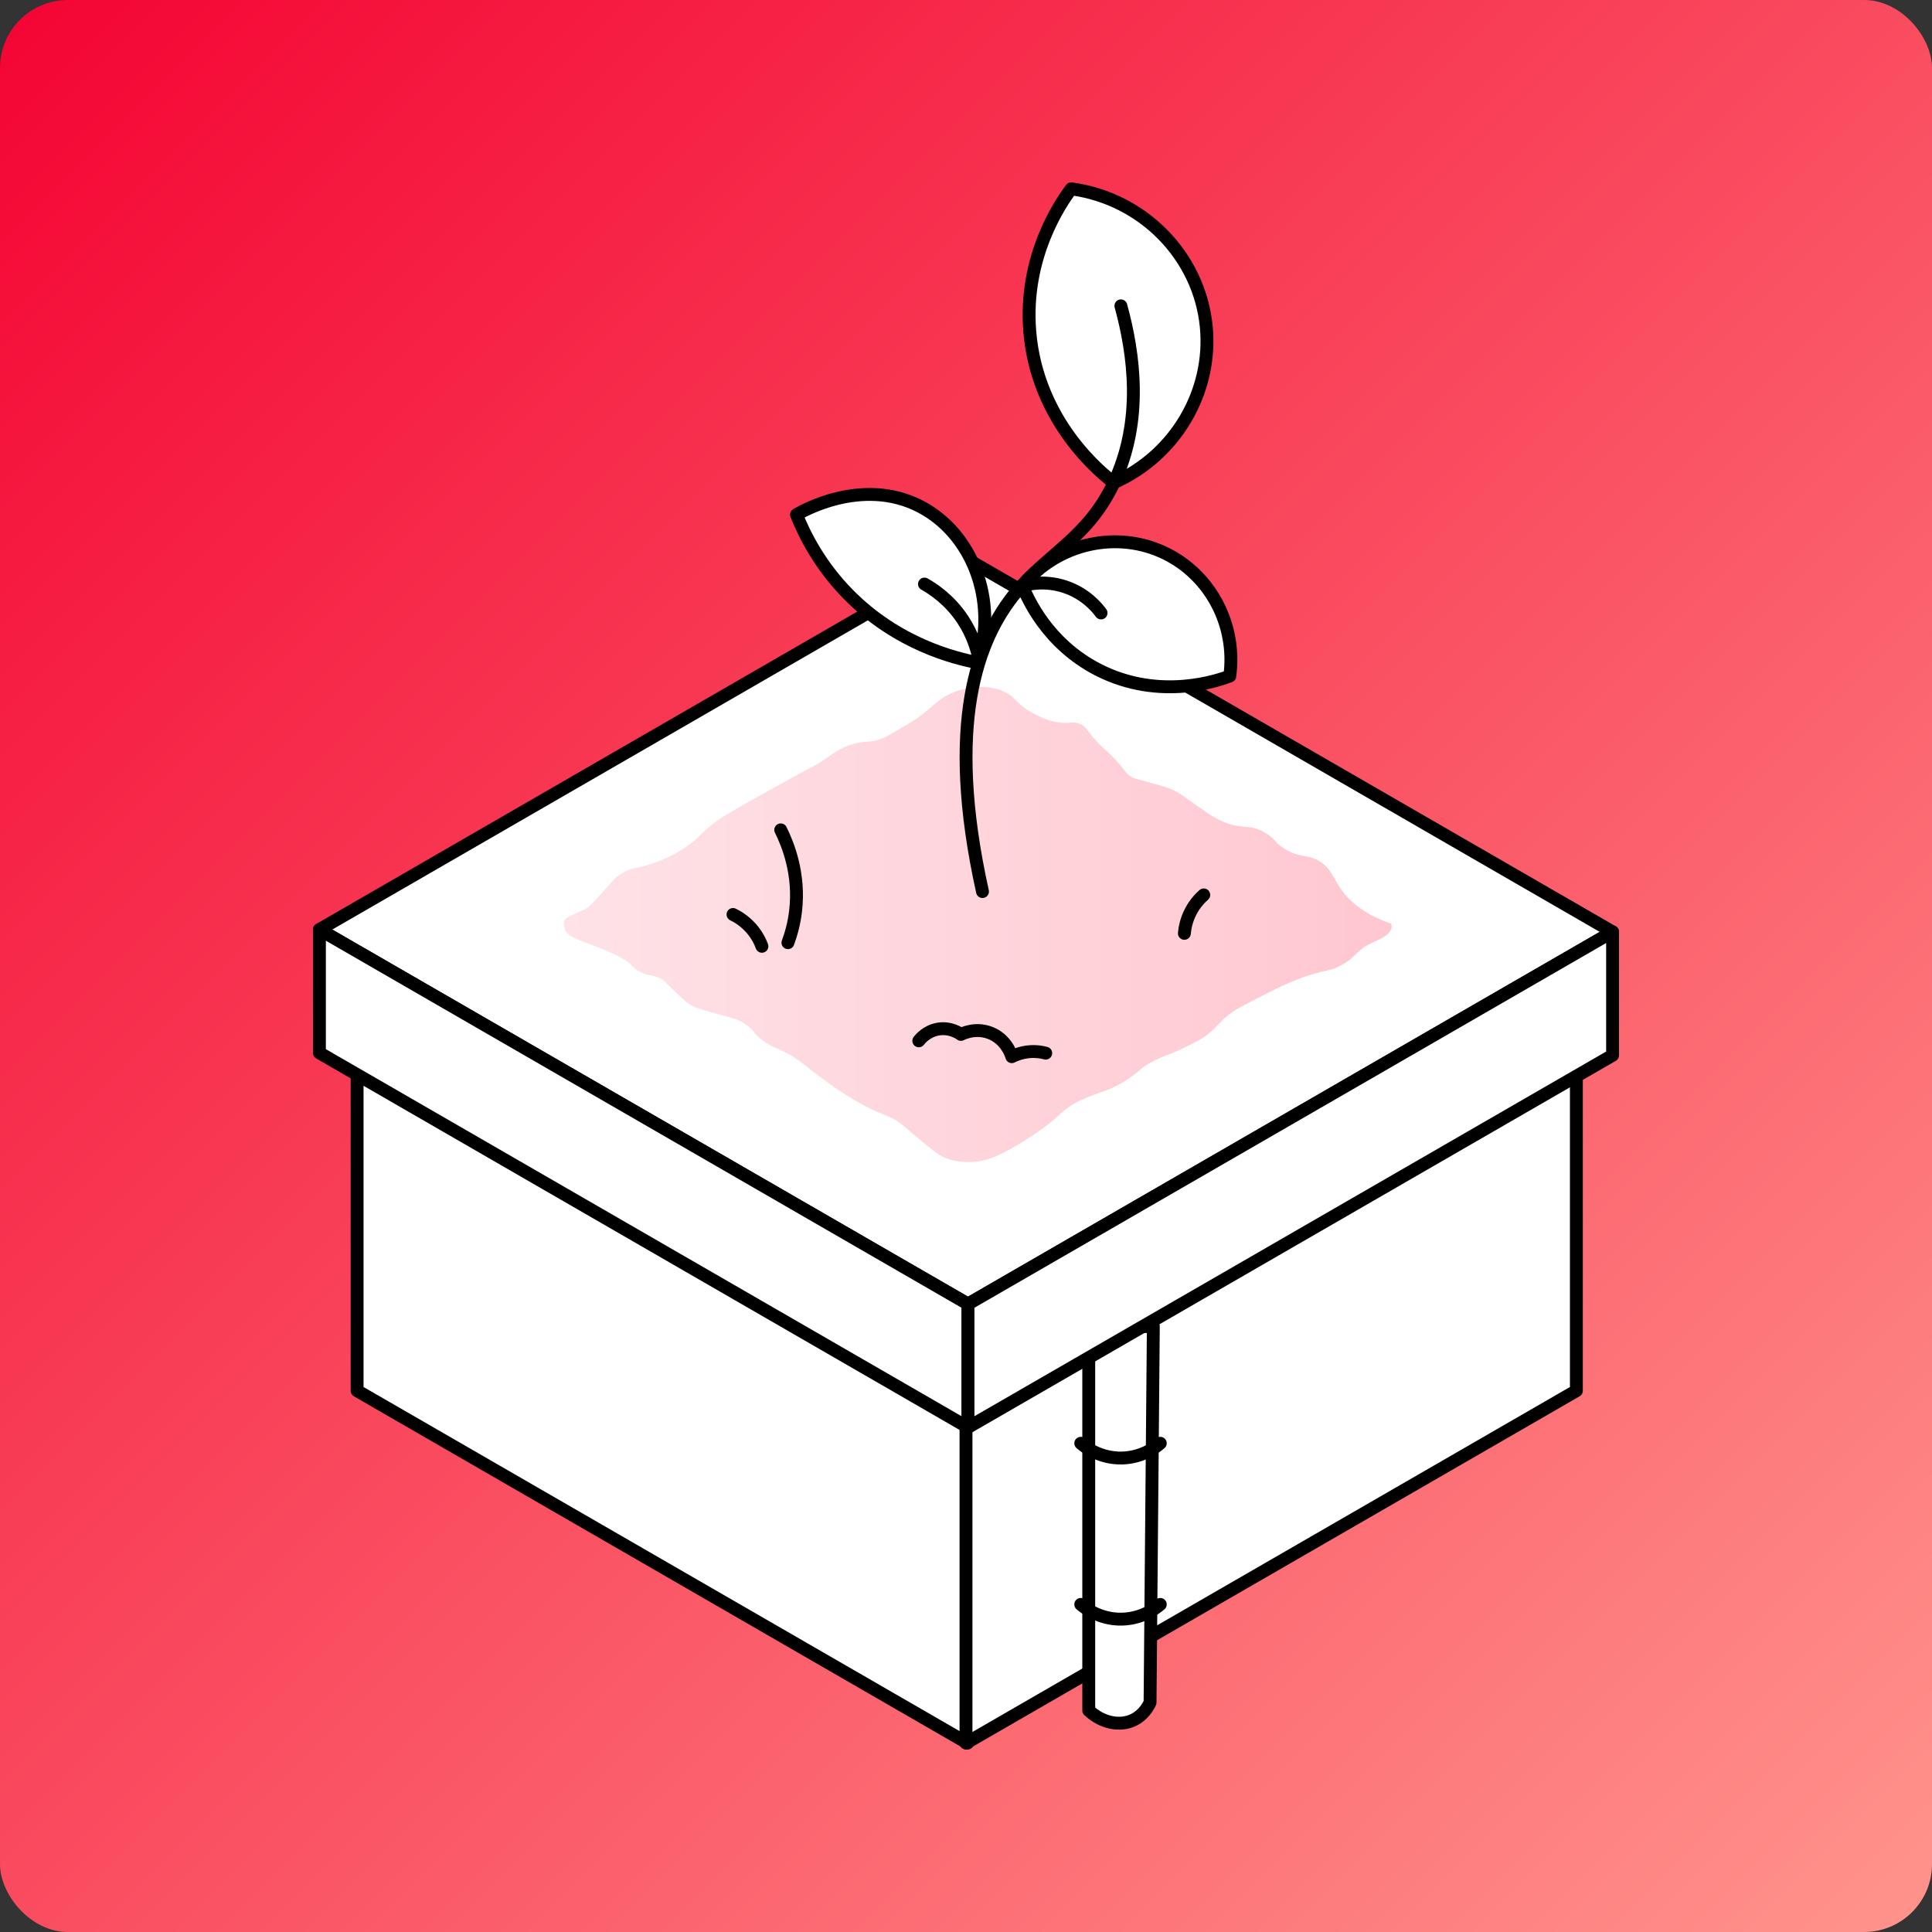
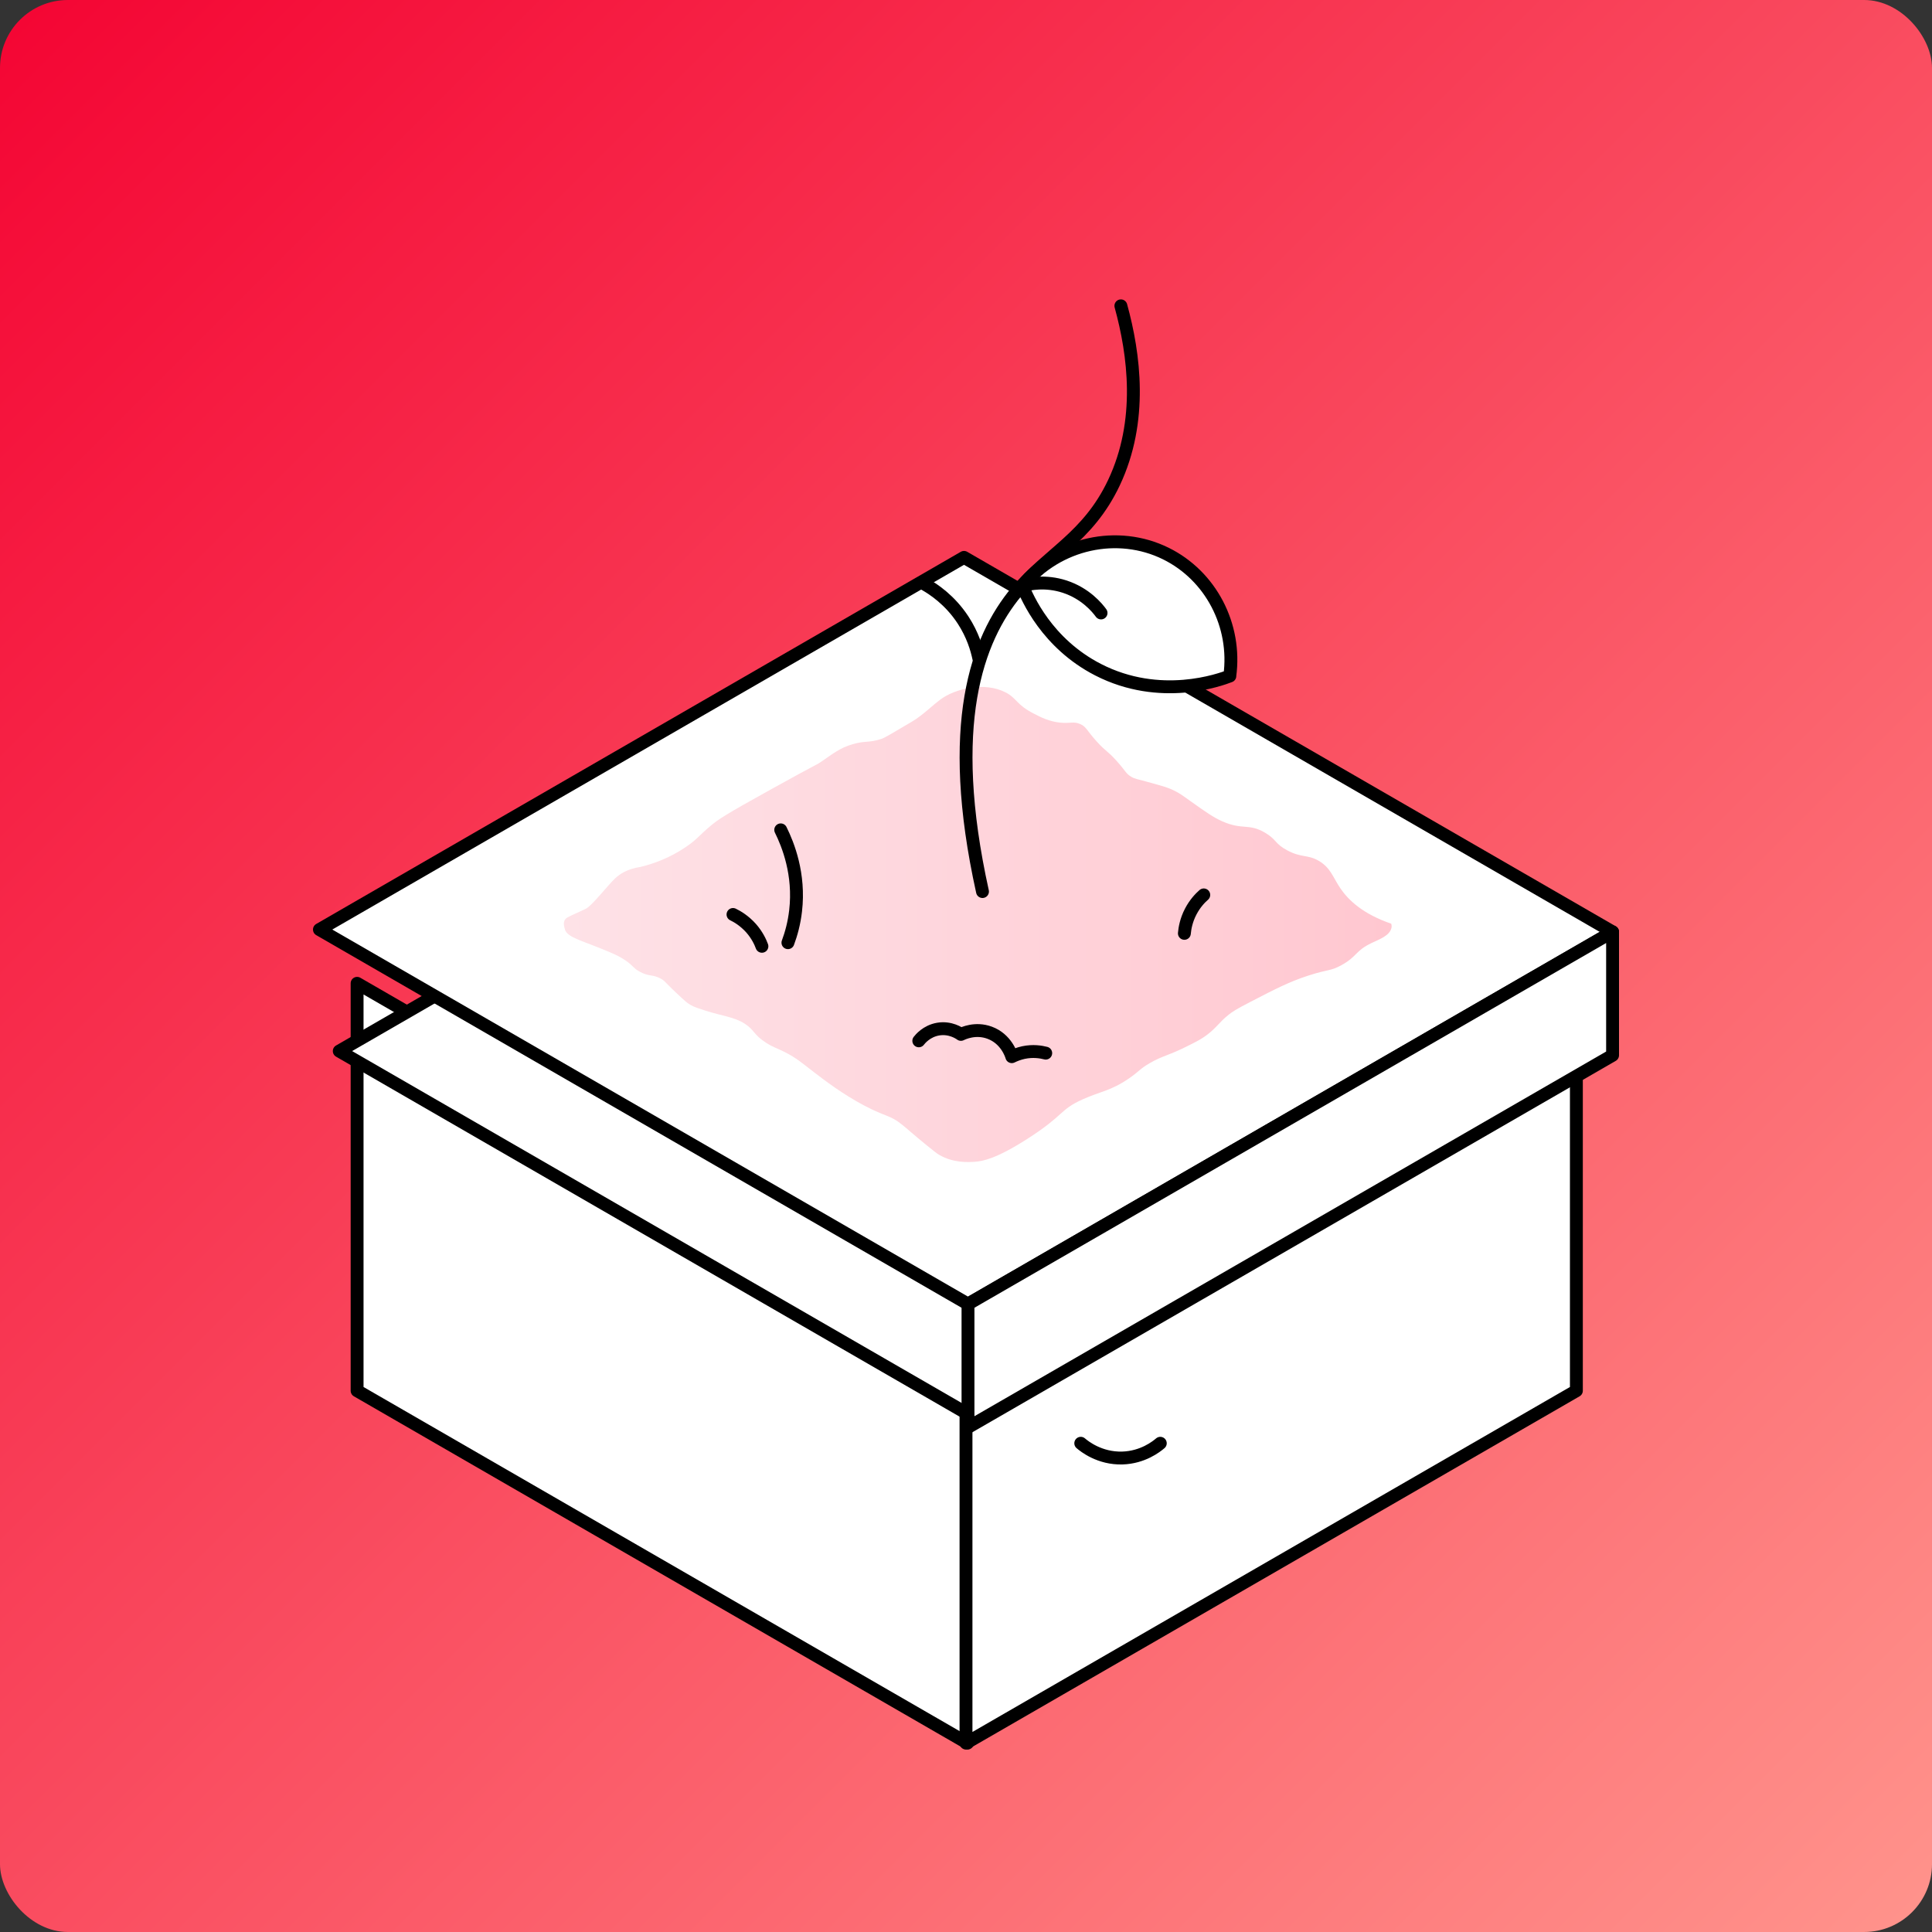
<svg xmlns="http://www.w3.org/2000/svg" id="renovation-circulaire-XL" viewBox="0 0 300 300">
  <rect x="0" y="0" width="300" height="300" fill="#333333" stroke="none" />
  <defs>
    <style>
      .cls-1 {
        fill: #fff;
      }

      .cls-1, .cls-2 {
        stroke: #000;
        stroke-linecap: round;
        stroke-linejoin: round;
        stroke-width: 2px;
      }

      .cls-2 {
        fill: none;
      }

      .cls-3 {
        fill: url(#Dégradé_sans_nom_98);
      }

      .cls-4 {
        fill: url(#Dégradé_sans_nom_22);
      }
    </style>
    <linearGradient id="Dégradé_sans_nom_98" data-name="Dégradé sans nom 98" x1="3.09" y1="3.09" x2="296.91" y2="296.91" gradientUnits="userSpaceOnUse">
      <stop offset="0" stop-color="#f40634" />
      <stop offset="1" stop-color="#ff928b" />
    </linearGradient>
    <linearGradient id="Dégradé_sans_nom_22" data-name="Dégradé sans nom 22" x1="87.56" y1="143.54" x2="216.11" y2="143.54" gradientUnits="userSpaceOnUse">
      <stop offset="0" stop-color="#fee2e7" />
      <stop offset="1" stop-color="#ffc7d0" />
    </linearGradient>
  </defs>
  <rect class="cls-3" x="0" y="0" width="300" height="300" rx="10.54" ry="10.54" />
  <g>
    <polygon class="cls-1" points="150.23 270.67 55.45 215.95 55.45 152.69 150.23 207.41 150.23 270.67" />
    <polygon class="cls-1" points="150 270.67 244.78 215.95 244.78 152.69 150 207.41 150 270.67" />
    <polygon class="cls-1" points="150.3 219.57 52.68 163.21 149.7 107.19 247.32 163.56 150.3 219.57" />
    <polygon class="cls-1" points="150.31 202.49 49.6 144.34 149.69 86.55 250.4 144.7 150.31 202.49" />
-     <polygon class="cls-1" points="49.6 144.34 49.6 163.49 150.31 221.64 150.31 202.49 49.6 144.34" />
-     <path class="cls-1" d="M169.06,265.59c2.03,1.93,4.81,2.51,6.94,1.49,1.56-.75,2.31-2.13,2.58-2.71.17-19.46.34-38.93.51-58.39h-10.03v59.62Z" />
    <polygon class="cls-1" points="250.4 163.86 250.4 144.7 150.31 202.49 150.31 221.64 250.4 163.86" />
    <path class="cls-2" d="M167.82,224.11c.55.47,2.93,2.39,6.46,2.29,3.18-.1,5.28-1.77,5.89-2.29" />
-     <path class="cls-2" d="M167.82,249.13c.55.47,2.93,2.39,6.46,2.29,3.18-.1,5.28-1.77,5.89-2.29" />
    <g>
      <path class="cls-4" d="M87.74,144.34c-.08-.23-.37-1.01,0-1.55.09-.13.2-.22.28-.27.54-.31,1.02-.52,1.49-.73.56-.25,1.02-.47,1.27-.59,0,0,.12-.06.21-.1.94-.47,3.42-3.67,4.54-4.72.72-.68,1.91-1.46,3.95-1.77,1.8-.44,4.41-1.3,7.08-3.13,1.72-1.18,1.96-1.72,3.81-3.27,1.15-.96,2.15-1.66,9.53-5.74,7.43-4.12,6.68-3.56,7.63-4.2,1.79-1.21,2.85-2.13,4.9-2.72,1.96-.57,2.44-.16,4.45-.82.53-.18,1.65-.86,4.7-2.66,1.71-1.01,2.99-2.36,4.46-3.46,2.24-1.67,6.79-2.8,10.1-1.1,1.77.91,1.63,1.88,4.35,3.28,1.17.61,2.41,1.24,4.14,1.42,1.6.16,2.05-.23,3.08.21.97.41.97.93,2.59,2.72,1.47,1.63,1.61,1.36,3.13,3.06,1.41,1.58,1.38,1.92,2.25,2.43.6.35.77.29,3.12.95,1.5.42,2.25.63,2.94.92,1.3.54,2.02,1.12,3.13,1.91,2.35,1.67,3.53,2.51,4.94,3.13,3.17,1.4,4.06.25,6.64,1.77,1.79,1.06,1.49,1.69,3.41,2.72,2.23,1.2,3.17.63,4.9,1.63,1.88,1.09,2.22,2.59,3.4,4.32,1.23,1.79,3.46,3.94,7.87,5.45.08.27.08.5.02.71-.31,1.16-1.79,1.68-3.07,2.29-2.57,1.23-2.21,2.08-4.68,3.44-1.72.95-1.98.59-5.18,1.63-2.94.96-4.98,2.01-9.05,4.12-2.17,1.12-2.74,1.51-3.24,1.91-1.54,1.21-1.88,2.03-3.51,3.24-.8.59-1.48.94-2.86,1.63-3,1.52-3.91,1.51-5.94,2.69-1.58.92-1.61,1.26-3.19,2.35-2.86,1.97-4.47,2.03-7.22,3.27-3.64,1.64-2.78,2.42-8.58,6.13-4.88,3.12-6.92,3.47-8.18,3.56-.98.07-3.37.21-5.57-1.11-.32-.19-.81-.58-1.77-1.36-2.2-1.78-3.2-2.71-3.92-3.28-1.91-1.55-2.47-1.17-5.89-2.98-3.37-1.78-6.12-3.89-7.87-5.23-1.71-1.31-2.63-2.15-4.48-3.08-1.27-.64-1.79-.73-2.91-1.45-2-1.3-1.71-1.91-3.28-2.94-1.61-1.06-3.6-1.22-6.12-2.04-1.01-.33-1.66-.51-2.3-.88-.56-.32-.92-.66-1.34-1.05-2.8-2.57-2.55-2.61-3.21-2.99-1.37-.79-1.82-.27-3.45-1.18-.89-.5-.92-.87-2.03-1.64-.86-.6-1.61-.94-2.51-1.33-4.2-1.8-6.51-2.21-6.98-3.51Z" />
      <path class="cls-2" d="M113.82,142c.69.33,1.78.98,2.81,2.13.93,1.06,1.43,2.12,1.68,2.81" />
      <path class="cls-2" d="M142.67,161.62c.21-.27,1.2-1.51,3-1.82,1.89-.32,3.28.63,3.54.82.33-.16,2.24-1.08,4.46-.26,2.58.95,3.36,3.44,3.44,3.72.47-.23,1.08-.48,1.82-.64,1.48-.31,2.72-.1,3.45.09" />
      <path class="cls-2" d="M183.91,144.93c.07-.76.27-2.02.99-3.39.65-1.25,1.46-2.09,2.02-2.58" />
      <path class="cls-2" d="M121.23,128.86c1.14,2.3,2.97,6.87,2.31,12.57-.22,1.92-.68,3.58-1.19,4.95" />
    </g>
-     <path class="cls-1" d="M172.97,74.96c-1.65-1.25-11.92-9.28-13.07-23.53-.94-11.66,4.84-19.97,6.43-22.11,11.22,1.5,19.92,10.49,20.98,21.41.98,10.13-4.79,19.96-14.34,24.22Z" />
-     <path class="cls-1" d="M151.88,102.91c-3.68-.7-12.53-2.9-20.11-10.57-4.45-4.51-6.83-9.25-8.09-12.42.45-.28,10.09-6.04,19.26-1.25,7.94,4.15,12.04,14.38,8.94,24.25Z" />
+     <path class="cls-1" d="M172.97,74.96Z" />
    <path class="cls-1" d="M190.97,104.97c-1.47.57-10.8,3.99-20.48-.99-7.93-4.08-10.98-11.15-11.73-13.04,5.48-6.66,14.79-8.68,22.28-4.98,6.95,3.43,11,11.12,9.92,19.01Z" />
    <path class="cls-2" d="M152.56,138.44c-5.73-25.9-.86-39.17,5.28-46.55,5-6.01,11.09-8.4,15.13-16.93,4.55-9.62,3.14-19.96,1.08-27.47" />
    <path class="cls-2" d="M170.97,95.18c-.59-.81-2.39-3.02-5.65-4.09-3.01-.98-5.57-.42-6.56-.15" />
    <path class="cls-2" d="M143.55,90.69c1.4.79,3.96,2.48,5.99,5.58,1.51,2.31,2.15,4.51,2.45,5.95" />
  </g>
</svg>